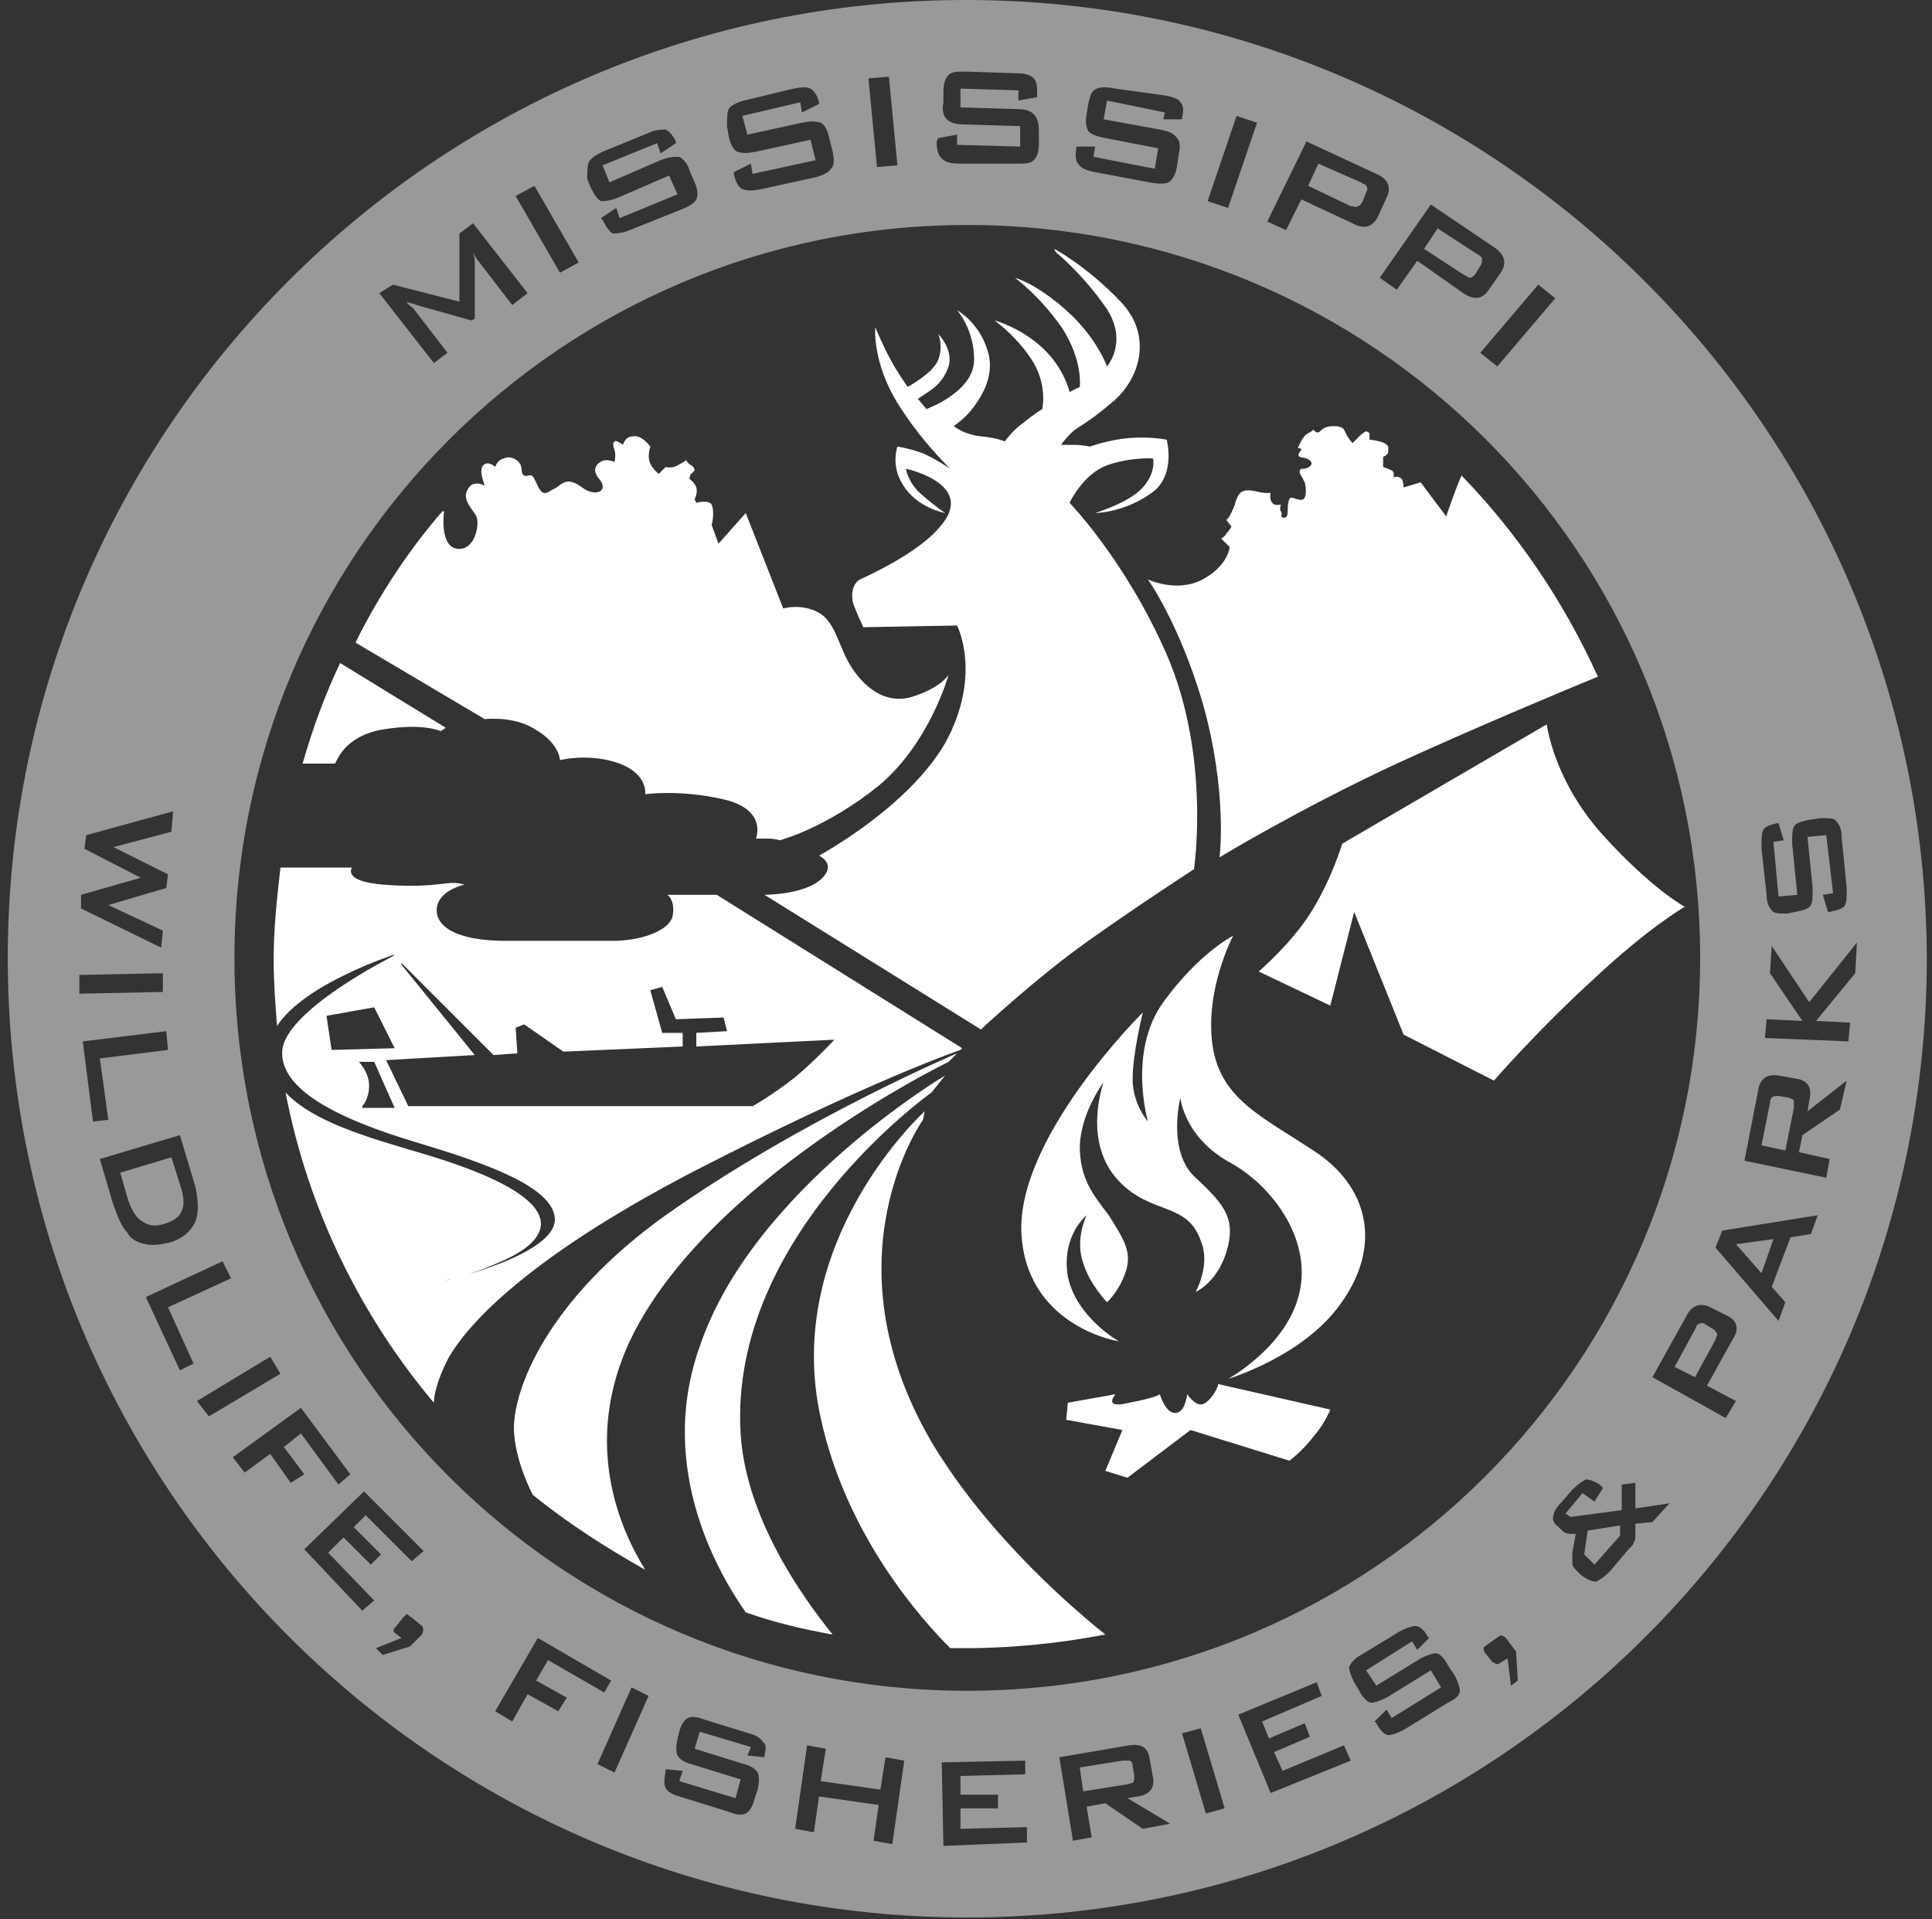
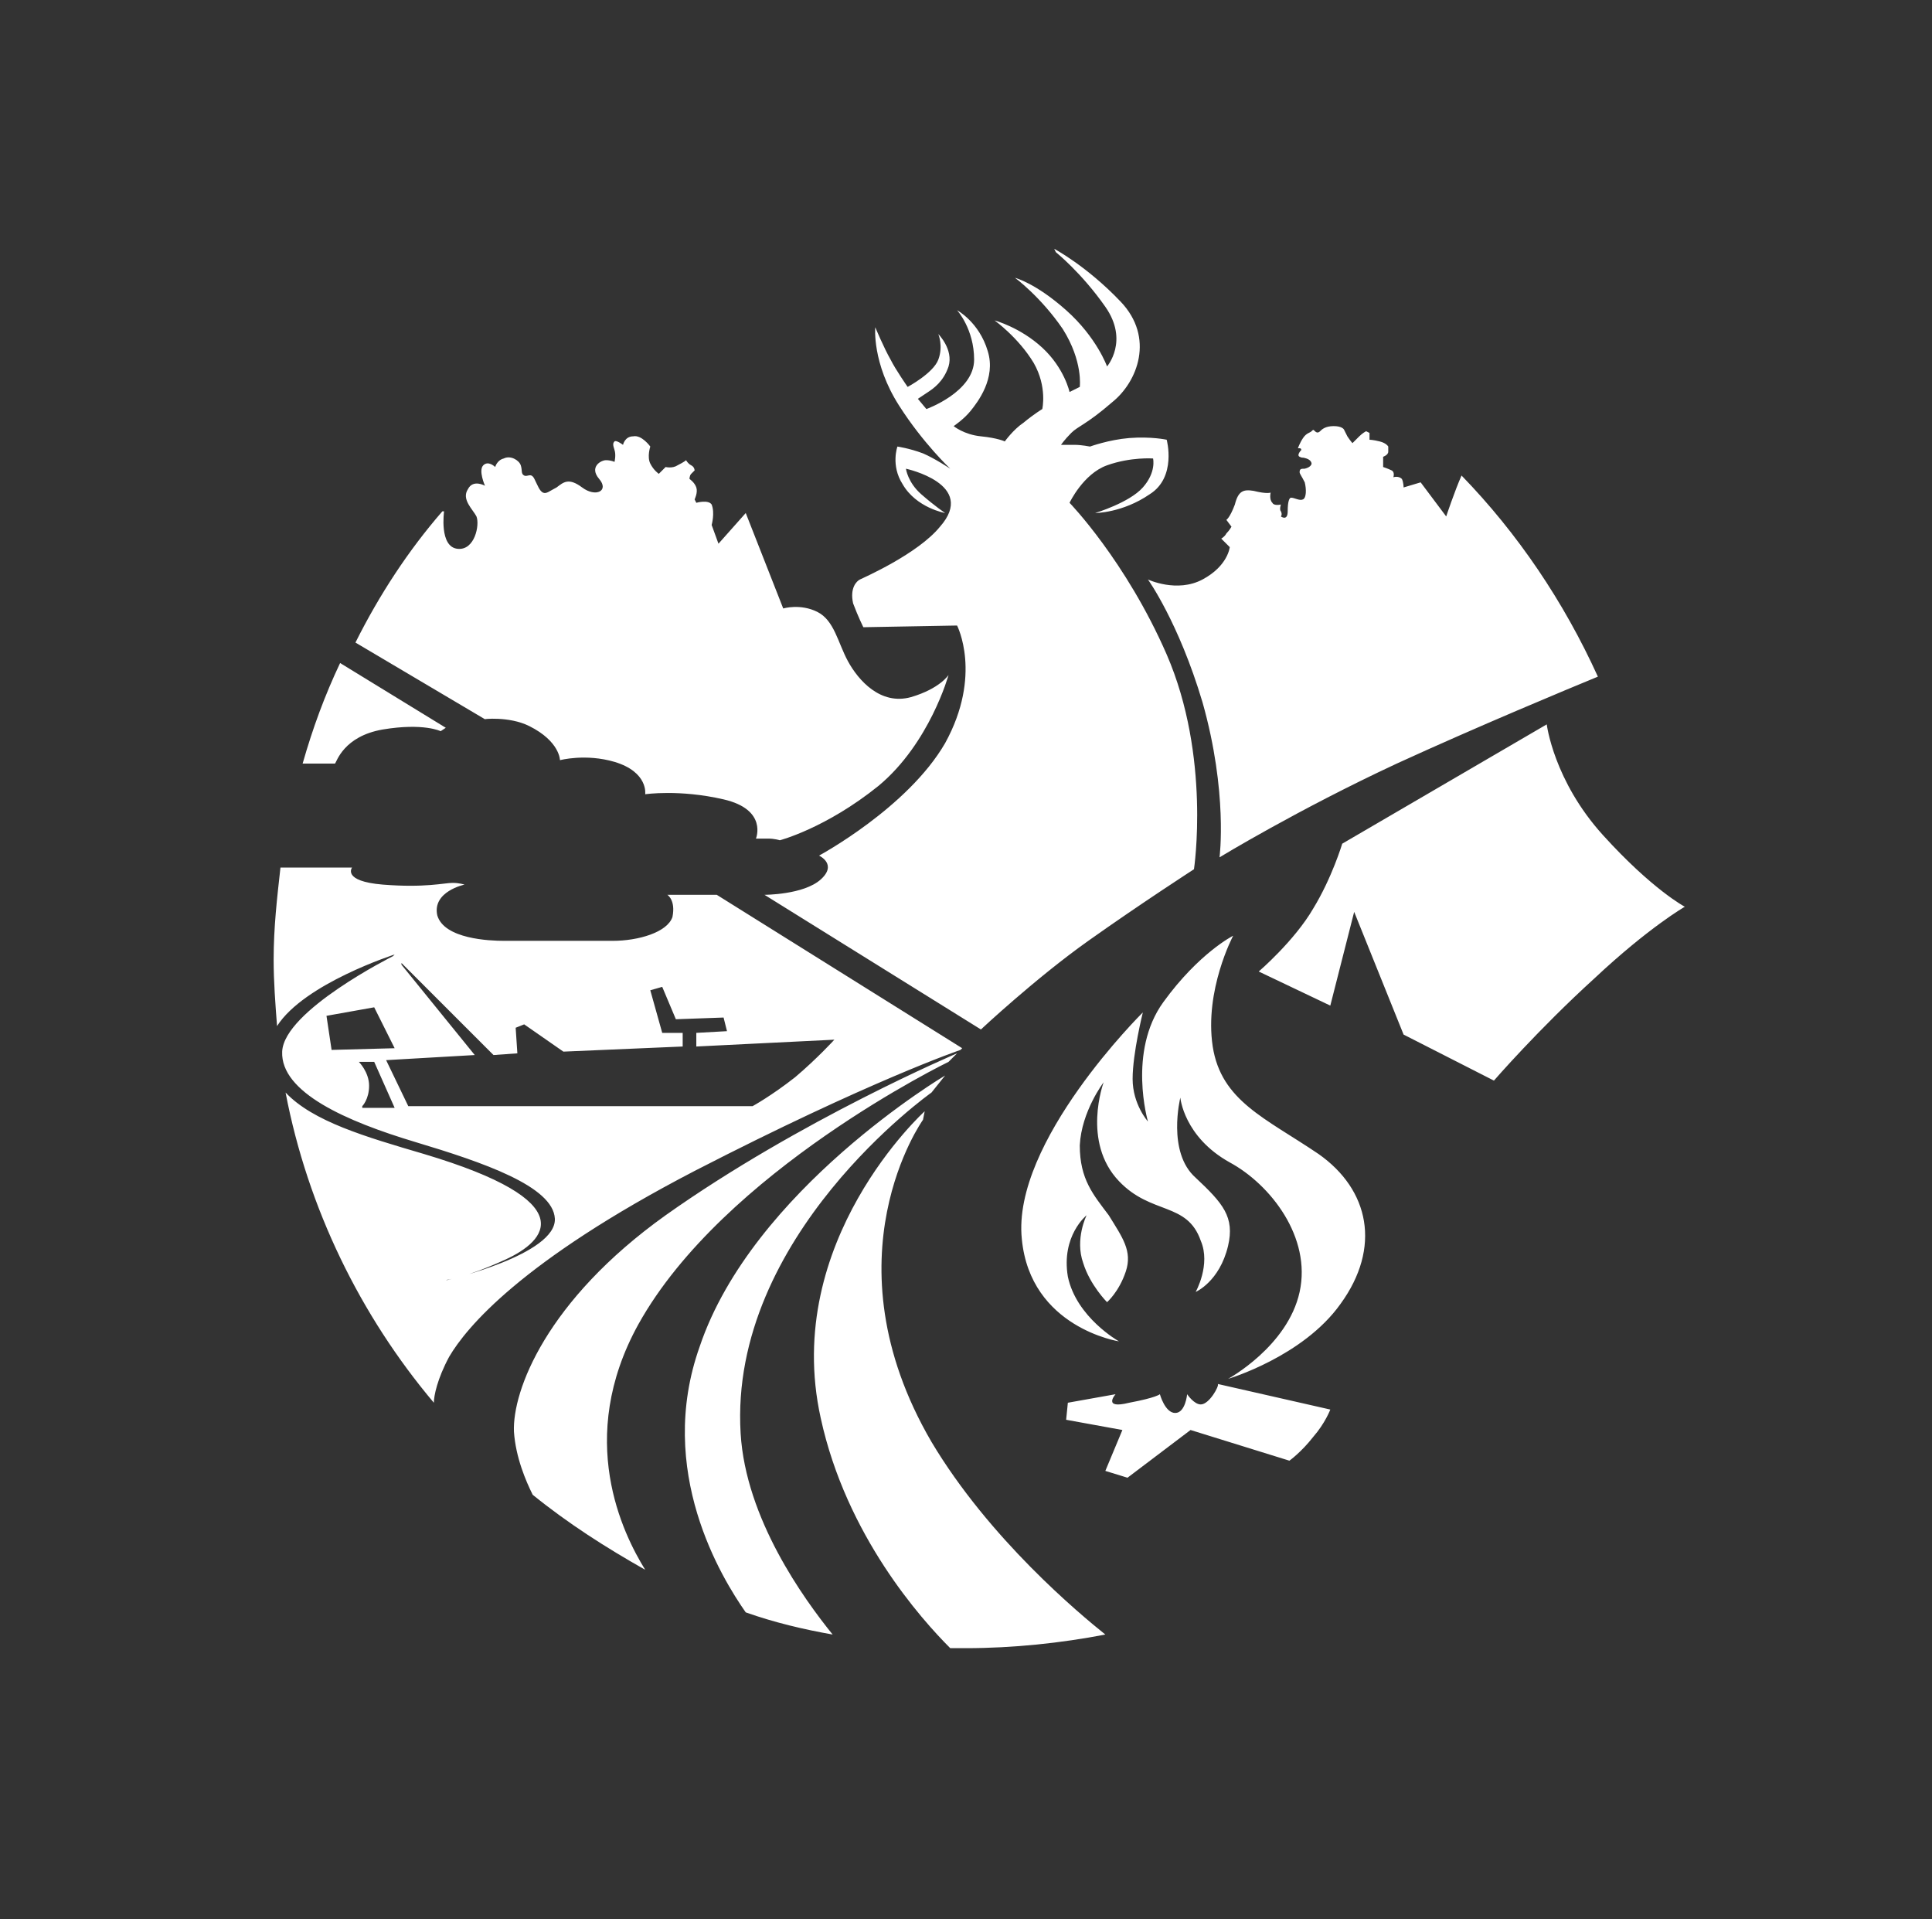
<svg xmlns="http://www.w3.org/2000/svg" width="149" height="148" viewBox="0 0 149 148" fill="none">
  <rect x="0" y="0" width="149" height="148" fill="#333333" stroke="none" />
  <path d="M92.739 54.153C94.71 61.119 94.053 66.114 94.053 66.114C94.053 66.114 100.099 62.433 107.722 58.884C114.032 55.993 120.998 53.101 123.232 52.181C120.603 46.398 117.055 41.14 112.717 36.671C112.191 37.854 111.534 39.826 111.534 39.826L109.563 37.197L108.248 37.591C108.248 37.591 108.248 37.197 108.117 36.934C107.854 36.671 107.46 36.803 107.46 36.803C107.46 36.803 107.591 36.408 107.328 36.277C107.065 36.145 106.671 36.014 106.671 36.014V35.225C106.671 35.225 107.065 35.094 107.065 34.831C107.065 34.568 107.065 34.437 107.065 34.437C107.065 34.437 106.934 34.174 106.408 34.042C105.882 33.911 105.619 33.911 105.619 33.911V33.78V33.385L105.357 33.254C105.357 33.254 105.094 33.385 104.831 33.648C104.568 33.911 104.305 34.174 104.305 34.174C104.305 34.174 104.174 34.042 103.911 33.648C103.779 33.385 103.648 33.122 103.648 33.122C103.648 33.122 103.516 32.86 102.859 32.86C102.202 32.86 101.939 33.122 101.808 33.254C101.676 33.385 101.545 33.385 101.413 33.254C101.282 33.122 101.282 33.122 101.151 33.254C101.019 33.385 100.756 33.385 100.493 33.78C100.23 34.174 100.099 34.568 100.099 34.568H100.23C100.362 34.568 100.362 34.7 100.362 34.7C100.362 34.7 99.968 35.094 100.23 35.225C100.493 35.357 100.362 35.225 100.756 35.357C101.151 35.488 101.151 35.751 101.151 35.751C101.151 35.751 101.151 36.014 100.625 36.145C100.362 36.145 100.23 36.145 100.23 36.408C100.23 36.54 100.362 36.671 100.625 37.197C100.756 37.723 100.756 38.38 100.493 38.511C100.23 38.643 99.836 38.38 99.573 38.38C99.442 38.38 99.31 38.643 99.31 39.431C99.31 40.22 98.785 39.826 98.785 39.826C98.785 39.826 98.916 39.694 98.785 39.431C98.653 39.3 98.785 38.906 98.785 38.906C98.785 38.906 98.259 39.037 98.127 38.774C97.865 38.511 97.996 37.986 97.996 37.986C97.996 37.986 97.733 38.117 96.682 37.854C95.893 37.723 95.499 37.854 95.236 38.906C94.841 39.957 94.579 40.089 94.579 40.089L94.973 40.614C94.973 40.614 94.841 40.877 94.579 41.14C94.447 41.403 94.184 41.535 94.184 41.535L94.841 42.192C94.841 42.192 94.71 43.638 92.739 44.689C90.767 45.741 88.532 44.689 88.532 44.689C88.532 44.689 90.898 47.975 92.739 54.153ZM40.82 55.993C43.186 57.176 43.186 58.622 43.186 58.622C43.186 58.622 45.158 58.096 47.392 58.753C50.021 59.542 49.758 61.25 49.758 61.25C49.758 61.25 52.387 60.856 55.804 61.645C59.222 62.433 58.301 64.668 58.301 64.668C58.301 64.668 58.696 64.668 59.222 64.668C59.747 64.668 60.142 64.799 60.142 64.799C60.142 64.799 63.691 63.879 67.765 60.593C71.708 57.307 73.154 52.05 73.154 52.05C73.154 52.05 72.497 53.101 70.262 53.758C67.897 54.416 66.188 52.444 65.399 50.998C64.611 49.552 64.348 47.844 63.033 47.186C61.719 46.529 60.404 46.923 60.404 46.923L57.513 39.563L55.41 41.929L54.884 40.483C54.884 40.483 55.147 39.563 54.884 38.906C54.621 38.511 53.701 38.774 53.701 38.774L53.57 38.511C53.57 38.511 53.833 37.986 53.701 37.591C53.57 37.197 53.175 36.934 53.175 36.934C53.175 36.934 53.175 36.671 53.307 36.54C53.438 36.408 53.57 36.277 53.57 36.277C53.57 36.277 53.57 36.014 53.307 35.883C53.044 35.751 52.913 35.488 52.913 35.488C52.913 35.488 52.781 35.62 52.255 35.883C51.861 36.145 51.335 36.014 51.335 36.014L50.809 36.54C50.809 36.54 50.415 36.277 50.152 35.751C49.889 35.225 50.152 34.437 50.152 34.437C50.152 34.437 49.495 33.517 48.838 33.648C48.181 33.648 48.049 34.305 48.049 34.305C48.049 34.305 47.524 33.911 47.392 34.042C47.261 34.174 47.261 34.305 47.392 34.7C47.524 35.094 47.392 35.62 47.392 35.62C47.392 35.62 47.129 35.488 46.735 35.488C46.341 35.488 45.42 36.014 46.209 36.934C46.998 37.854 45.946 38.38 44.895 37.591C43.843 36.803 43.449 37.197 42.923 37.591C42.397 37.854 42.135 38.117 41.872 37.986C41.609 37.854 41.477 37.46 41.215 36.934C40.952 36.408 40.689 36.803 40.426 36.671C40.163 36.54 40.294 36.277 40.163 35.883C40.032 35.488 39.374 35.094 38.849 35.357C38.323 35.488 38.191 36.014 38.191 36.014C38.191 36.014 37.666 35.488 37.271 35.883C36.877 36.277 37.403 37.46 37.403 37.46C37.403 37.46 36.483 36.934 36.088 37.723C35.563 38.511 36.483 39.3 36.746 39.826C37.008 40.483 36.614 42.455 35.3 42.323C33.854 42.192 34.248 39.431 34.248 39.431C34.248 39.431 34.248 39.431 34.117 39.431C31.488 42.455 29.254 45.872 27.413 49.552L37.403 55.467C37.14 55.467 39.243 55.204 40.82 55.993ZM101.676 88.984C97.602 86.224 94.184 84.909 93.527 80.703C92.87 76.366 95.104 72.16 95.104 72.16C95.104 72.16 92.476 73.474 89.715 77.286C86.955 81.098 88.532 86.487 88.532 86.487C88.532 86.487 87.35 85.172 87.35 83.201C87.35 81.229 88.138 78.075 88.138 78.075C88.138 78.075 78.017 88.064 78.806 95.556C79.463 102.391 86.298 103.442 86.298 103.442C86.298 103.442 83.012 101.602 82.355 98.448C81.829 95.293 83.801 93.716 83.801 93.716C83.801 93.716 82.881 95.556 83.538 97.396C84.064 99.105 85.378 100.419 85.378 100.419C85.378 100.419 86.298 99.63 86.824 98.053C87.35 96.476 86.561 95.424 85.509 93.716C84.326 92.138 83.275 90.956 83.275 88.327C83.406 85.698 85.115 83.463 85.115 83.463C85.115 83.463 83.406 88.064 86.298 91.087C88.795 93.716 91.555 92.664 92.607 95.687C93.396 97.527 92.213 99.63 92.213 99.63C92.213 99.63 94.053 98.842 94.71 96.082C95.236 93.847 94.316 92.796 92.213 90.824C89.978 88.853 91.03 84.646 91.03 84.646C91.03 84.646 91.293 87.669 94.841 89.641C97.996 91.35 101.151 95.424 100.23 99.63C99.31 103.836 94.71 106.334 94.71 106.334C94.71 106.334 100.493 104.625 103.385 100.551C106.54 96.213 105.619 91.744 101.676 88.984ZM92.607 108.305C92.081 108.305 91.555 107.517 91.555 107.517C91.555 107.517 91.424 108.963 90.635 108.963C89.847 108.963 89.453 107.517 89.453 107.517C89.453 107.517 89.19 107.78 87.087 108.174C84.984 108.7 86.035 107.517 86.035 107.517L82.355 108.174L82.223 109.488L86.561 110.277L85.246 113.431L86.955 113.957L91.818 110.277L99.442 112.643C99.442 112.643 100.362 111.986 101.282 110.803C102.202 109.751 102.596 108.7 102.596 108.7L93.921 106.728C94.053 106.86 93.264 108.305 92.607 108.305ZM71.84 111.197C63.559 97.002 71.183 86.355 71.183 86.355L71.314 85.698C71.314 85.698 60.273 95.687 63.296 109.357C65.268 118.426 71.051 124.867 73.285 127.101C73.68 127.101 74.074 127.101 74.469 127.101C78.149 127.101 81.829 126.707 85.246 126.05C83.275 124.472 76.309 118.689 71.84 111.197ZM29.516 56.256C32.671 55.73 33.985 56.387 33.985 56.387L34.38 56.124L26.23 51.13C25.047 53.627 24.128 56.124 23.339 58.884H25.836C25.968 58.753 26.493 56.781 29.516 56.256ZM49.232 102.128C55.804 90.298 73.154 81.886 73.154 81.886L73.811 81.229C73.811 81.229 61.719 86.355 51.335 93.716C42.135 100.288 39.506 107.254 39.637 110.408C39.769 112.38 40.557 114.22 41.083 115.272C43.843 117.506 46.735 119.346 49.758 121.055C48.049 118.295 44.369 110.934 49.232 102.128ZM71.84 84.252L72.891 82.938C72.891 82.938 58.039 91.744 53.964 103.836C50.547 113.431 55.673 121.712 57.513 124.341C59.747 125.13 61.982 125.655 64.216 126.05C61.982 123.289 57.513 117.112 57.119 110.54C56.199 95.293 71.84 84.252 71.84 84.252ZM74.074 80.966L74.206 80.835L55.278 69.005H51.467C51.467 69.005 52.124 69.4 51.861 70.714C51.467 71.897 49.232 72.554 47.261 72.554H38.849C37.797 72.554 34.248 72.423 33.722 70.582C33.328 68.742 35.825 68.217 35.825 68.217C35.825 68.217 35.431 68.085 34.905 68.085C34.248 68.085 32.802 68.48 29.516 68.217C26.362 67.954 27.151 66.902 27.151 66.902H21.63C21.367 69.268 21.104 71.502 21.104 74C21.104 75.709 21.236 77.417 21.367 79.126C23.47 75.84 30.436 73.606 30.436 73.606L30.305 73.737C30.305 73.737 21.893 77.943 21.762 81.098C21.63 84.252 26.756 86.487 32.014 88.064C37.271 89.641 42.66 91.481 42.792 93.979C42.923 96.739 34.511 98.71 34.511 98.71H34.38C34.38 98.71 35.825 98.579 38.98 97.133C42.135 95.687 45.026 92.664 32.671 88.984C28.202 87.669 24.128 86.487 22.024 84.252C23.733 93.19 27.808 101.471 33.46 108.174C33.46 107.648 33.722 106.334 34.643 104.625C35.957 102.391 40.163 97.264 53.57 90.298C67.108 83.332 74.074 80.966 74.074 80.966ZM25.179 78.337L28.859 77.68L30.436 80.835L25.573 80.966L25.179 78.337ZM27.939 85.304C27.939 85.304 28.465 84.778 28.465 83.726C28.465 82.675 27.676 81.886 27.676 81.886H28.859L30.436 85.435H27.939V85.304ZM31.488 85.304L29.779 81.755L36.614 81.361L30.962 74.394V74.263L38.06 81.361L39.9 81.229L39.769 79.257L40.426 78.995L43.449 81.098L52.65 80.703V79.652H51.072L50.152 76.366L51.072 76.103L52.124 78.6L55.804 78.469L56.067 79.52L53.701 79.652V80.703L64.348 80.177C64.348 80.177 63.033 81.623 61.325 83.069C59.484 84.515 58.039 85.304 58.039 85.304H31.488ZM123.627 64.405C119.815 60.199 119.289 55.861 119.289 55.861L103.516 65.062C103.516 65.062 102.728 67.691 101.282 70.057C99.836 72.554 97.076 74.92 97.076 74.92L102.596 77.549L104.437 70.32L108.248 79.783L115.215 83.332C115.215 83.332 118.632 79.389 122.969 75.446C127.175 71.502 129.936 69.925 129.936 69.925C129.936 69.925 127.438 68.611 123.627 64.405ZM66.582 48.369L73.811 48.238C73.811 48.238 75.783 52.05 72.891 57.307C70 62.302 63.165 65.982 63.165 65.982C63.165 65.982 64.611 66.639 63.296 67.822C61.982 69.005 58.959 69.005 58.959 69.005L75.651 79.389C75.651 79.389 79.858 75.446 83.932 72.554C88.007 69.662 92.081 67.034 92.081 67.034C92.081 67.034 93.396 58.359 89.978 50.472C86.824 43.243 82.486 38.774 82.486 38.774C82.486 38.774 83.538 36.54 85.378 35.883C87.218 35.225 88.927 35.357 88.927 35.357C88.927 35.357 89.19 36.408 88.138 37.591C87.087 38.774 84.458 39.563 84.458 39.563C84.458 39.563 86.561 39.563 88.664 38.117C90.767 36.803 89.978 33.911 89.978 33.911C89.978 33.911 88.795 33.648 87.087 33.78C85.509 33.911 84.064 34.437 84.064 34.437C84.064 34.437 83.406 34.305 82.881 34.305C82.355 34.305 81.829 34.305 81.829 34.305C81.829 34.305 82.092 33.911 82.618 33.385C83.143 32.86 83.801 32.728 85.772 31.019C87.744 29.442 89.058 26.025 86.429 23.265C83.801 20.504 81.303 19.19 81.303 19.19L81.435 19.453C81.435 19.453 83.406 21.03 85.246 23.659C87.087 26.288 85.378 28.259 85.378 28.259C85.378 28.259 84.589 26.025 82.223 23.922C79.858 21.819 78.28 21.424 78.28 21.424C78.28 21.424 80.252 22.87 81.96 25.368C83.538 27.865 83.275 29.837 83.275 29.837L82.486 30.231C82.486 30.231 82.092 28.391 80.383 26.813C78.674 25.236 76.703 24.71 76.703 24.71C76.703 24.71 78.543 26.025 79.726 27.996C80.778 29.837 80.383 31.545 80.383 31.545C80.383 31.545 79.726 31.939 78.937 32.597C78.149 33.122 77.492 34.042 77.492 34.042C77.492 34.042 76.966 33.78 75.651 33.648C74.337 33.517 73.548 32.86 73.548 32.86C73.548 32.86 74.337 32.334 74.863 31.677C75.389 31.019 76.834 29.179 76.177 27.076C75.52 24.842 73.811 23.922 73.811 23.922C73.811 23.922 75.126 25.368 75.126 27.733C75.126 30.231 71.445 31.545 71.445 31.545L70.788 30.756C70.788 30.756 71.183 30.494 71.577 30.231C71.971 29.968 72.76 29.442 73.154 28.259C73.548 26.945 72.365 25.762 72.365 25.762C72.365 25.762 72.76 26.682 72.365 27.733C71.971 28.785 70 29.837 70 29.837C70 29.837 69.079 28.522 68.685 27.733C68.159 26.813 67.502 25.236 67.502 25.236C67.502 25.236 67.239 27.996 69.342 31.282C71.183 34.174 73.285 36.145 73.285 36.145C73.285 36.145 72.103 35.357 71.183 34.963C70.131 34.568 69.211 34.437 69.211 34.437C69.211 34.437 68.685 35.883 69.605 37.328C70.657 39.169 72.891 39.563 72.891 39.563C72.891 39.563 72.103 39.037 71.051 38.117C70 37.197 69.868 36.145 69.868 36.145C69.868 36.145 75.389 37.328 72.497 40.614C70.788 42.718 66.582 44.558 66.319 44.689C66.056 44.821 65.531 45.346 65.793 46.529C66.188 47.581 66.582 48.369 66.582 48.369Z" fill="white" />
  <g opacity="0.5">
-     <path d="M113.374 21.424C113.506 21.424 113.637 21.293 113.769 21.162L114.163 20.504C114.294 20.373 114.294 20.11 114.294 19.979C114.294 19.847 114.163 19.716 113.9 19.584L110.877 17.613L109.826 19.19L112.849 21.162C113.112 21.293 113.243 21.424 113.374 21.424ZM104.699 15.904C104.831 15.904 104.962 15.773 105.094 15.51L105.357 14.853C105.488 14.59 105.488 14.458 105.357 14.327C105.357 14.195 105.094 14.195 104.962 14.064L101.676 12.618L100.888 14.327L104.174 15.904C104.437 15.904 104.568 16.035 104.699 15.904ZM12.692 94.373C14.007 93.979 14.401 93.19 14.007 91.744L13.218 89.247L9.275 90.43L9.801 92.27C10.064 93.19 10.458 93.847 10.852 94.11C11.378 94.504 11.904 94.636 12.692 94.373ZM137.953 84.647L137.165 84.515C136.902 84.515 136.77 84.515 136.639 84.647C136.508 84.778 136.508 84.909 136.508 85.041L135.85 88.327L137.691 88.721L138.348 85.435C138.348 85.172 138.348 85.041 138.348 84.909C138.348 84.778 138.216 84.778 137.953 84.647ZM74.469 0C33.722 0 0.6 33.123 0.6 73.869C0.6 114.746 33.722 147.869 74.6 147.869C115.477 147.869 148.6 114.746 148.6 73.869C148.469 33.123 115.346 0 74.469 0ZM135.982 64.011C136.113 63.748 136.508 63.616 137.033 63.485H137.165L137.559 64.799L136.77 64.931L137.165 69.137L138.611 69.005L138.216 65.062C138.216 64.405 138.216 64.011 138.348 63.748C138.479 63.485 138.874 63.353 139.531 63.222L140.451 63.091C141.108 63.091 141.502 63.091 141.634 63.353C141.897 63.616 142.028 64.011 142.028 64.536L142.422 68.48C142.422 69.137 142.422 69.531 142.291 69.794C142.159 70.057 141.765 70.188 141.108 70.32H140.977L140.582 69.005L141.371 68.874L140.845 64.405L139.399 64.536L139.794 68.48C139.794 69.137 139.794 69.531 139.662 69.794C139.531 70.057 139.136 70.188 138.479 70.32L137.822 70.451C137.165 70.451 136.77 70.451 136.639 70.188C136.376 69.925 136.245 69.531 136.245 69.005L135.85 65.457C135.85 64.668 135.85 64.273 135.982 64.011ZM119.946 23.002L115.477 28.259L114.163 27.208L118.632 21.95L119.946 23.002ZM115.215 19.059C116.003 19.584 116.266 20.242 115.74 21.03L114.82 22.345C114.294 23.133 113.637 23.133 112.849 22.608L109.3 20.11L107.723 22.345L106.408 21.424L110.351 15.773L115.215 19.059ZM100.756 10.909L106.145 13.407C107.065 13.801 107.328 14.458 106.934 15.247L106.277 16.693C105.882 17.481 105.225 17.744 104.305 17.218L100.362 15.378L99.179 17.744L97.733 17.087L100.756 10.909ZM95.367 8.938L96.945 9.464L94.71 16.035L93.133 15.51L95.367 8.938ZM83.012 11.435V11.304H84.458L84.326 12.092L89.058 13.012L89.321 11.435L85.246 10.646C84.589 10.515 84.195 10.384 83.932 10.121C83.801 9.858 83.669 9.464 83.801 8.806L83.932 8.018C84.064 7.361 84.195 6.966 84.589 6.835C84.852 6.703 85.378 6.703 86.035 6.835L89.847 7.361C90.504 7.492 90.898 7.623 91.03 7.886C91.293 8.149 91.293 8.544 91.161 9.069V9.201H89.715L89.847 8.675L85.378 7.755L85.115 9.201L89.453 9.989C90.11 10.121 90.504 10.252 90.767 10.646C91.03 10.909 91.03 11.304 90.898 11.961L90.767 12.881C90.635 13.538 90.373 13.932 90.11 14.064C89.847 14.195 89.321 14.195 88.664 14.064L84.458 13.275C83.801 13.144 83.406 13.012 83.144 12.618C83.012 12.487 82.881 12.092 83.012 11.435ZM72.365 10.646L73.811 10.384V11.172L78.675 11.304V9.726L74.337 9.595C73.68 9.595 73.286 9.464 73.023 9.201C72.76 8.938 72.628 8.544 72.76 7.886V7.098C72.76 6.441 72.891 6.046 73.154 5.783C73.417 5.52 73.811 5.52 74.469 5.52L78.412 5.652C79.069 5.652 79.463 5.783 79.726 6.046C79.989 6.309 79.989 6.703 79.989 7.361V7.492L78.543 7.755V6.966L74.074 6.835V8.281L78.412 8.412C79.069 8.412 79.463 8.544 79.726 8.806C79.989 9.069 80.12 9.464 80.12 10.121V11.041C80.12 11.698 79.989 12.092 79.726 12.355C79.463 12.618 79.069 12.618 78.412 12.618H73.943C73.286 12.618 72.891 12.487 72.628 12.224C72.365 11.961 72.234 11.567 72.234 10.909L72.365 10.646ZM68.554 5.915L69.211 12.75L67.634 12.881L66.977 6.046L68.554 5.915ZM56.199 8.412C56.33 8.149 56.856 7.886 57.382 7.755L61.193 6.835C61.85 6.703 62.245 6.703 62.508 6.835C62.77 6.966 63.033 7.361 63.165 7.886V8.018L61.85 8.675L61.719 7.886L57.25 8.938L57.644 10.384L61.85 9.464C62.508 9.332 62.902 9.332 63.296 9.464C63.559 9.595 63.822 9.989 63.953 10.646L64.216 11.698C64.348 12.355 64.348 12.75 64.085 13.012C63.953 13.275 63.428 13.538 62.902 13.67L58.696 14.59C58.039 14.721 57.644 14.721 57.25 14.59C56.987 14.458 56.724 14.064 56.593 13.407V13.275L57.907 12.618L58.039 13.407L62.902 12.355L62.508 10.778L58.302 11.698C57.644 11.829 57.25 11.829 56.856 11.698C56.593 11.567 56.33 11.172 56.199 10.515L56.067 9.726C56.067 9.201 56.067 8.675 56.199 8.412ZM45.421 12.487C45.552 12.224 45.946 11.961 46.472 11.698L50.021 10.252C50.547 9.989 51.072 9.989 51.335 9.989C51.598 10.121 51.861 10.384 52.124 10.909V11.041L50.941 11.829L50.678 11.041L46.472 12.75L46.998 14.064L50.941 12.355C51.598 12.092 51.992 12.092 52.387 12.092C52.65 12.224 53.044 12.618 53.175 13.144L53.57 14.064C53.833 14.59 53.833 15.116 53.701 15.378C53.57 15.641 53.175 15.904 52.518 16.167L48.575 17.744C47.918 18.007 47.524 18.007 47.261 18.007C46.998 17.876 46.735 17.481 46.472 16.956L46.341 16.824L47.524 16.035L47.786 16.824L52.255 14.984L51.598 13.538L47.655 15.247C46.998 15.51 46.603 15.51 46.341 15.51C46.078 15.378 45.815 14.984 45.552 14.458L45.289 13.801C45.289 13.275 45.289 12.75 45.421 12.487ZM41.215 14.327L44.632 20.242L43.186 21.03L39.769 15.116L41.215 14.327ZM30.305 21.95L35.431 23.265V18.007L36.483 17.218L40.689 22.608L39.506 23.527L36.877 20.11C36.746 19.979 36.614 19.716 36.483 19.453C36.614 19.847 36.614 20.11 36.614 20.242V24.579L36.351 24.71L32.145 23.527C31.882 23.396 31.619 23.396 31.357 23.265C31.488 23.527 31.751 23.659 31.882 23.79L34.511 27.208L33.46 27.996L29.254 22.608L30.305 21.95ZM6.252 69.005L10.852 67.691L6.515 65.457L6.646 64.405L13.35 62.565L13.218 64.142L8.749 65.325L12.955 67.428L12.824 68.48L8.355 69.794L12.561 71.766L12.43 73.08L6.252 70.057V69.005ZM6.12 75.183L12.561 75.052V76.497L6.12 76.629V75.183ZM6.383 80.309L12.824 79.52L12.955 80.966L7.698 81.623L8.355 86.355L7.172 86.487L6.383 80.309ZM8.749 92.927L7.698 89.378L13.875 87.538L15.058 91.481C15.321 92.664 15.321 93.584 15.058 94.242C14.664 95.03 14.007 95.556 13.087 95.819C12.43 95.95 11.904 96.082 11.246 95.95C10.589 95.819 10.064 95.556 9.801 95.03C9.406 94.636 9.143 93.979 8.749 92.927ZM13.875 105.677L11.246 100.025L17.161 97.265L17.818 98.579L12.955 100.813L14.927 105.151L13.875 105.677ZM15.19 108.043L20.841 104.625L21.63 105.94L16.11 109.226L15.19 108.043ZM22.419 114.352L20.841 112.117L18.87 113.563L17.95 112.38L23.207 108.568L27.019 113.694L26.099 114.483L23.207 110.54L21.893 111.591L23.47 113.694L22.419 114.352ZM27.939 124.21L23.47 119.478L28.071 115.009L32.671 119.609L31.751 120.398L28.202 116.849L27.282 117.769L29.385 119.872L28.596 120.661L26.493 118.558L25.311 119.741L28.859 123.421L27.939 124.21ZM32.54 126.05L31.619 126.97L29.517 127.627L28.991 127.101L30.962 126.313L30.437 125.918C30.305 125.787 30.305 125.655 30.568 125.393L31.094 124.735C31.225 124.604 31.357 124.472 31.357 124.472C31.488 124.472 31.488 124.604 31.751 124.735L32.54 125.393C32.671 125.524 32.671 125.787 32.54 126.05ZM18.081 73.869C18.081 42.718 43.318 17.35 74.6 17.35C105.882 17.35 131.119 42.586 131.119 73.869C131.119 105.02 105.882 130.387 74.6 130.387C43.318 130.387 18.081 105.151 18.081 73.869ZM43.055 131.964L40.689 130.65L39.506 132.753L38.191 131.964L41.477 126.313L47.129 129.599L46.603 130.519L42.266 128.021L41.346 129.599L43.712 130.913L43.055 131.964ZM47.392 136.696L46.078 136.039L48.707 130.124L50.021 130.782L47.392 136.696ZM58.959 135.382V135.513L57.644 135.382L57.907 134.725L53.964 133.542L53.57 134.856L57.382 136.039C57.907 136.171 58.302 136.433 58.433 136.696C58.564 136.959 58.564 137.353 58.433 138.011L58.17 138.799C58.039 139.325 57.776 139.719 57.513 139.851C57.25 139.982 56.856 139.982 56.199 139.719L52.387 138.536C51.861 138.405 51.467 138.142 51.335 137.879C51.204 137.616 51.204 137.222 51.335 136.565V136.433L52.65 136.565L52.387 137.353L56.724 138.668L57.119 137.222L53.307 136.039C52.781 135.908 52.387 135.645 52.255 135.382C52.124 135.119 52.124 134.725 52.255 134.067L52.387 133.542C52.518 133.016 52.781 132.622 53.044 132.49C53.307 132.359 53.701 132.359 54.358 132.622L57.776 133.673C58.302 133.805 58.696 134.067 58.827 134.33C59.09 134.462 59.09 134.856 58.959 135.382ZM68.817 142.217L67.371 141.954L67.765 139.194L63.165 138.536L62.77 141.297L61.325 141.034L62.245 134.593L63.691 134.856L63.296 137.353L67.897 138.011L68.291 135.513L69.737 135.776L68.817 142.217ZM72.76 142.348L72.628 135.908L79.069 135.776V136.828L74.074 136.959V138.405H76.966V139.456H74.074V141.034L79.2 140.902V142.085L72.76 142.348ZM88.138 141.034L85.246 139.062L83.801 139.325L84.195 141.691L82.749 141.954L81.698 135.513L87.087 134.593C88.007 134.462 88.532 134.725 88.664 135.645L88.927 137.091C89.058 137.879 88.664 138.405 87.744 138.536L86.955 138.668L90.241 140.639L88.138 141.034ZM93.001 139.851L91.161 133.673L92.607 133.279L94.447 139.456L93.001 139.851ZM97.996 138.274L95.499 132.227L101.545 129.73L101.939 130.782L97.339 132.753L97.865 134.067L100.625 132.885L101.019 133.936L98.259 135.119L98.916 136.565L103.648 134.593L104.174 135.776L97.996 138.274ZM111.666 131.307L108.248 133.41C107.723 133.673 107.328 133.805 107.065 133.805C106.802 133.805 106.408 133.41 106.145 132.885L106.014 132.753L106.934 131.833L107.328 132.49L111.14 130.124L110.351 128.81L106.934 130.913C106.408 131.176 106.014 131.307 105.751 131.307C105.488 131.307 105.094 130.913 104.831 130.387L104.437 129.73C104.174 129.204 104.042 128.81 104.042 128.547C104.174 128.284 104.437 127.89 104.962 127.627L107.985 125.787C108.511 125.524 108.905 125.393 109.168 125.393C109.431 125.393 109.826 125.655 110.088 126.181L110.22 126.313L109.3 127.233L108.905 126.575L105.357 128.81L106.145 129.993L109.563 127.89C110.088 127.627 110.483 127.496 110.746 127.496C111.009 127.496 111.403 127.89 111.666 128.416L112.191 129.204C112.454 129.73 112.586 130.124 112.586 130.387C112.586 130.782 112.191 131.044 111.666 131.307ZM116.529 129.993L116.266 127.89L115.609 128.284C115.477 128.416 115.346 128.284 115.083 128.153L114.557 127.496C114.426 127.364 114.426 127.233 114.426 127.101C114.426 126.97 114.557 126.97 114.689 126.838L115.609 126.181C115.74 126.05 116.003 126.181 116.135 126.313L116.923 127.364L117.055 129.599L116.529 129.993ZM127.438 117.375L126.124 117.506V118.295C126.124 118.558 126.124 118.821 125.993 118.952C125.993 119.083 125.861 119.215 125.598 119.478L124.152 121.186C123.758 121.581 123.364 121.844 123.101 121.975C122.838 121.975 122.444 121.844 121.918 121.449L121.655 121.186C121.392 120.924 121.261 120.792 121.261 120.529C121.261 120.398 121.261 120.135 121.261 119.741L121.524 118.295C120.998 118.295 120.735 118.295 120.472 118.032L120.209 117.769C119.815 117.506 119.683 117.112 119.815 116.849C119.815 116.586 120.078 116.192 120.472 115.798L121.261 114.877C121.655 114.483 122.049 114.22 122.312 114.089C122.575 114.089 122.969 114.22 123.364 114.483L123.627 114.746L122.969 115.798L122.049 115.14L120.735 116.718L121.129 116.98L125.072 116.455V114.483L126.124 114.352V116.323L128.753 115.929L127.438 117.375ZM133.09 109.357L127.438 106.202L130.067 101.471C130.461 100.682 131.119 100.419 131.907 100.813L133.222 101.471C134.01 101.865 134.142 102.522 133.616 103.311L131.644 106.86L133.879 108.043L133.09 109.357ZM139.662 95.162L138.085 95.424L136.639 99.236L137.691 100.419L137.165 101.865L132.302 96.213L132.827 94.899L140.188 93.716L139.662 95.162ZM141.897 85.567L139.005 87.538L138.742 88.853L141.108 89.378L140.845 90.824L134.536 89.51L135.588 84.121C135.719 83.201 136.245 82.806 137.165 82.938L138.611 83.201C139.399 83.332 139.794 83.858 139.531 84.909L139.399 85.698L142.422 83.332L141.897 85.567ZM142.685 78.863L142.554 80.309L136.113 80.046L136.245 78.6L139.005 78.732L136.508 75.052L136.639 72.948L139.531 77.286L143.211 72.686L143.08 75.052L140.056 78.732L142.685 78.863ZM136.77 95.556L133.879 95.95L135.85 98.185L136.77 95.556ZM132.433 102.917C132.433 102.785 132.302 102.654 132.17 102.522L131.513 102.128C131.382 101.996 131.119 101.996 130.987 102.128C130.856 102.128 130.856 102.259 130.724 102.522L129.147 105.414L130.724 106.202L132.302 103.311C132.302 103.179 132.433 103.048 132.433 102.917ZM87.481 136.959L87.35 136.171C87.35 135.908 87.218 135.776 87.087 135.776C86.955 135.776 86.824 135.776 86.561 135.776L83.275 136.302L83.538 138.142L86.824 137.616C87.087 137.616 87.218 137.485 87.35 137.485C87.481 137.353 87.481 137.222 87.481 136.959ZM122.181 119.872L122.969 120.661L124.941 118.426V117.638L122.444 118.032L122.181 119.872Z" fill="white" />
-   </g>
+     </g>
</svg>